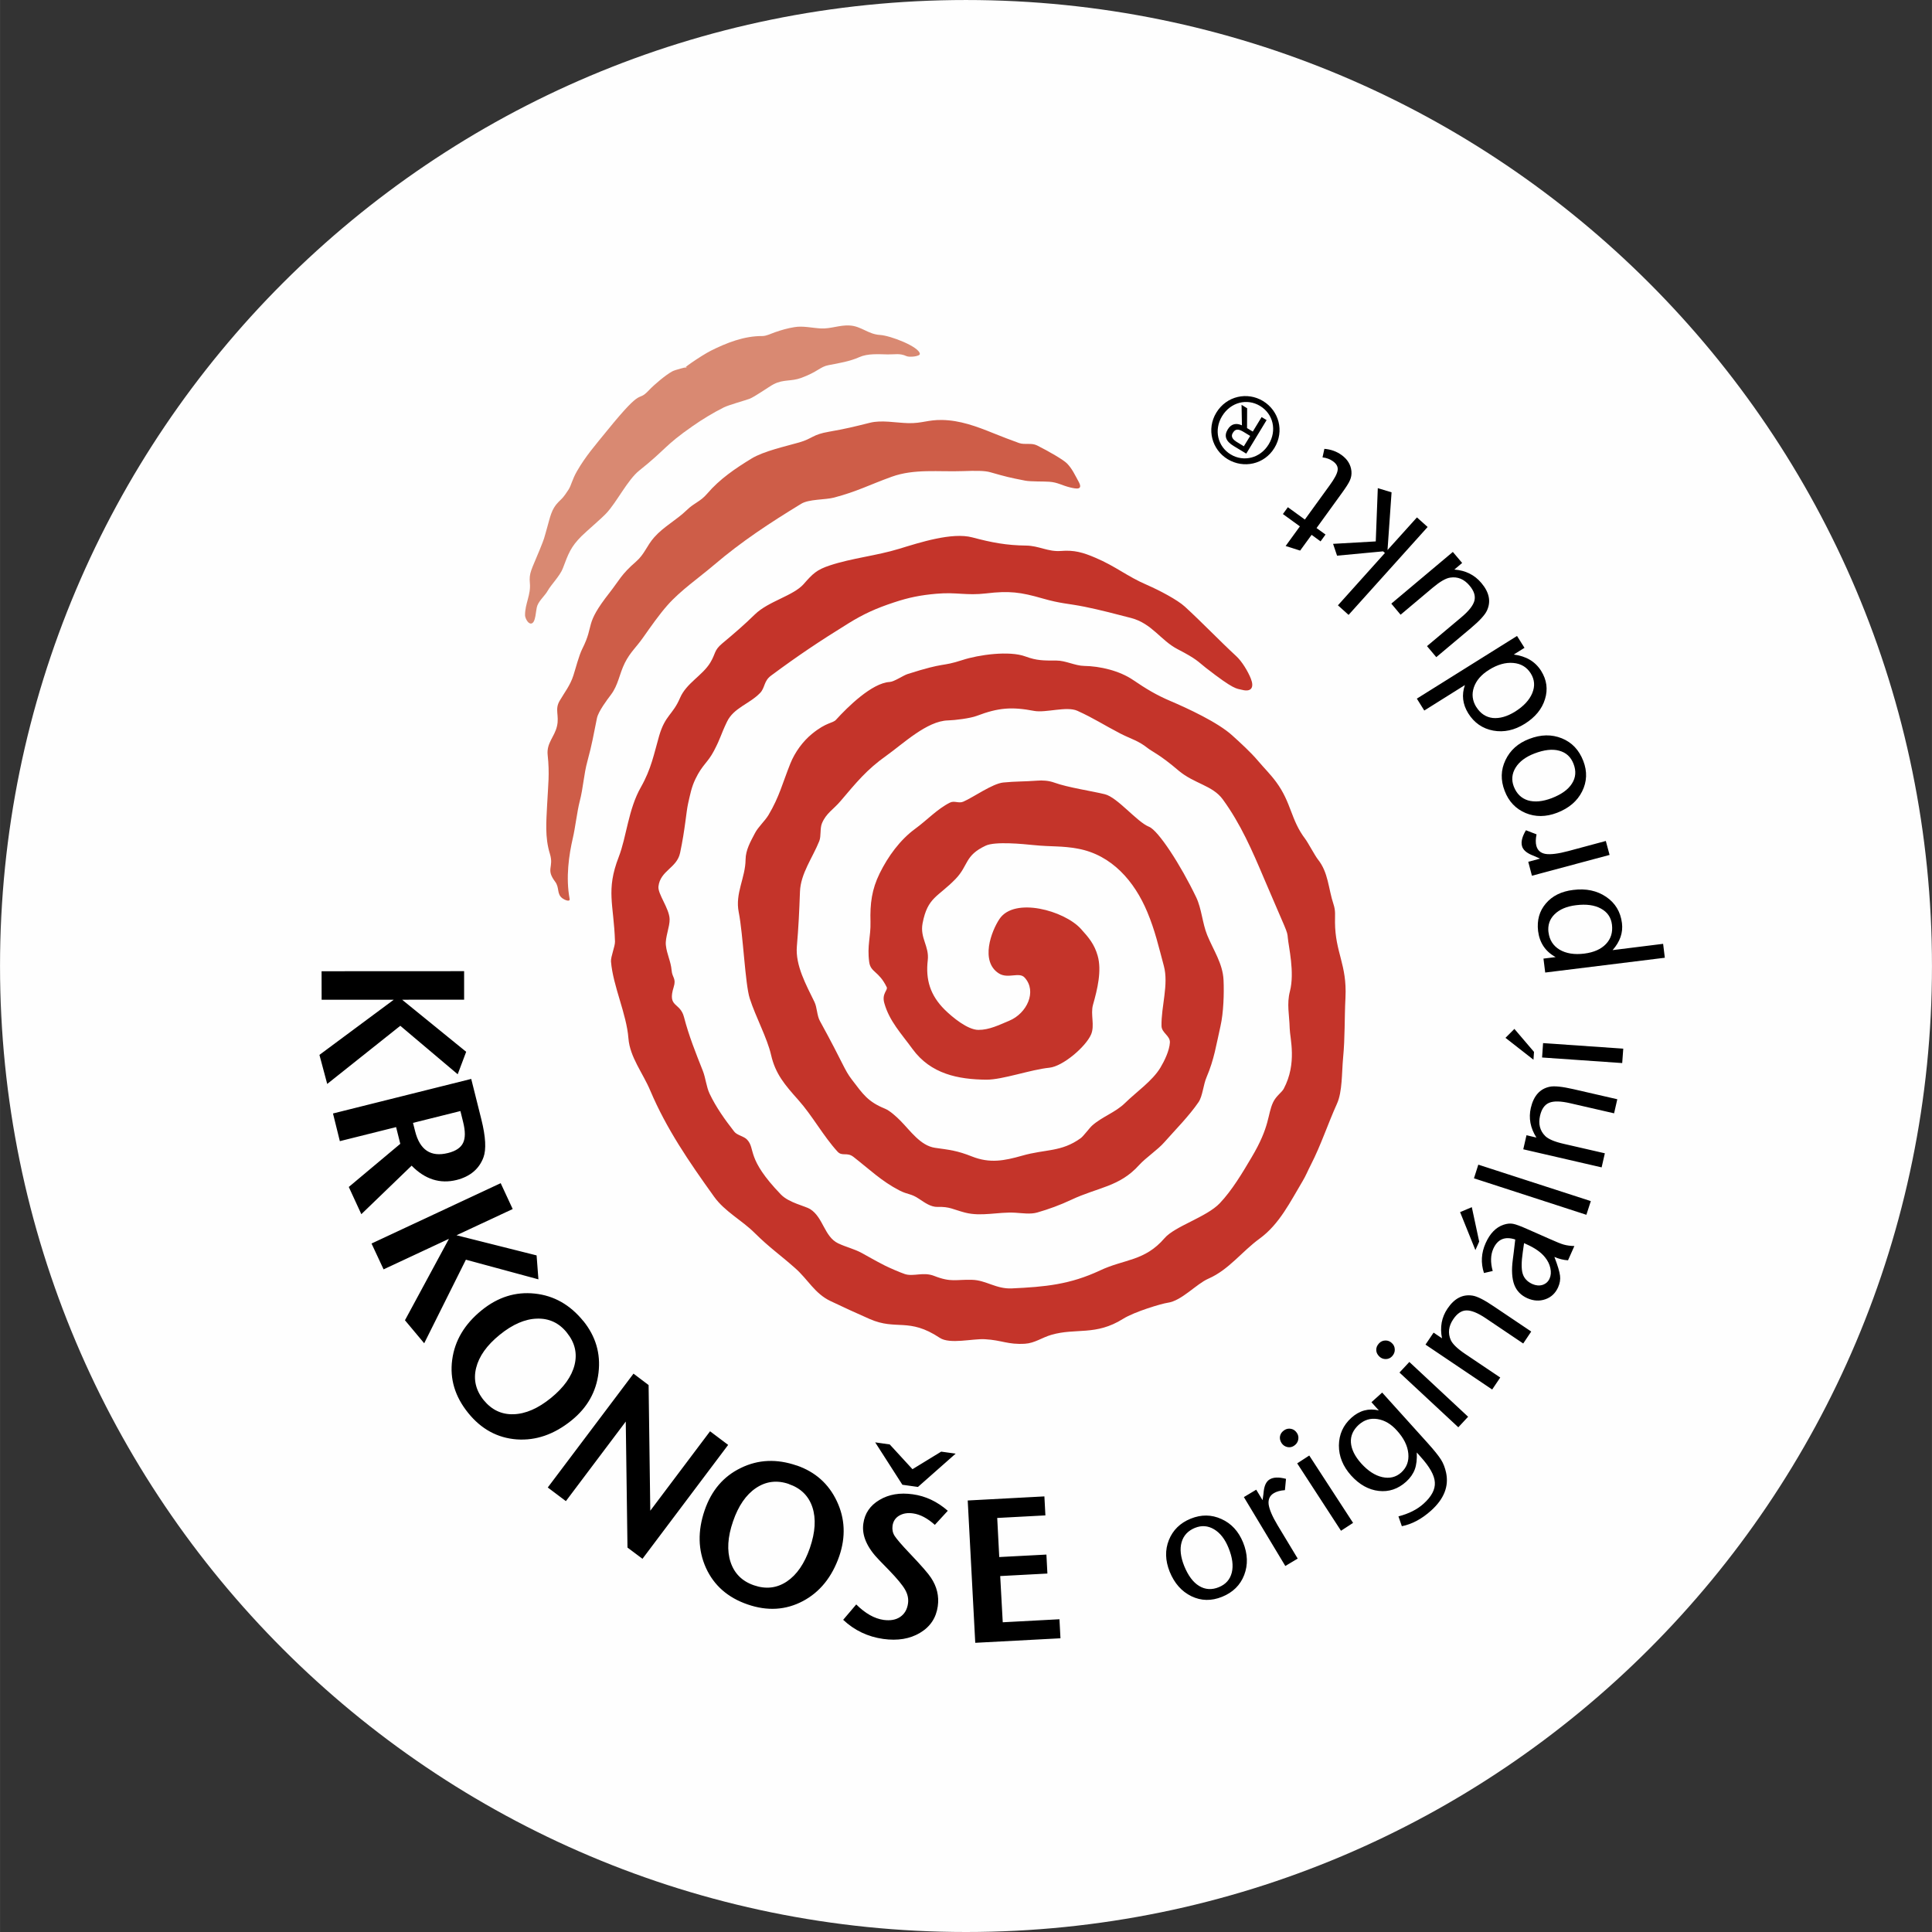
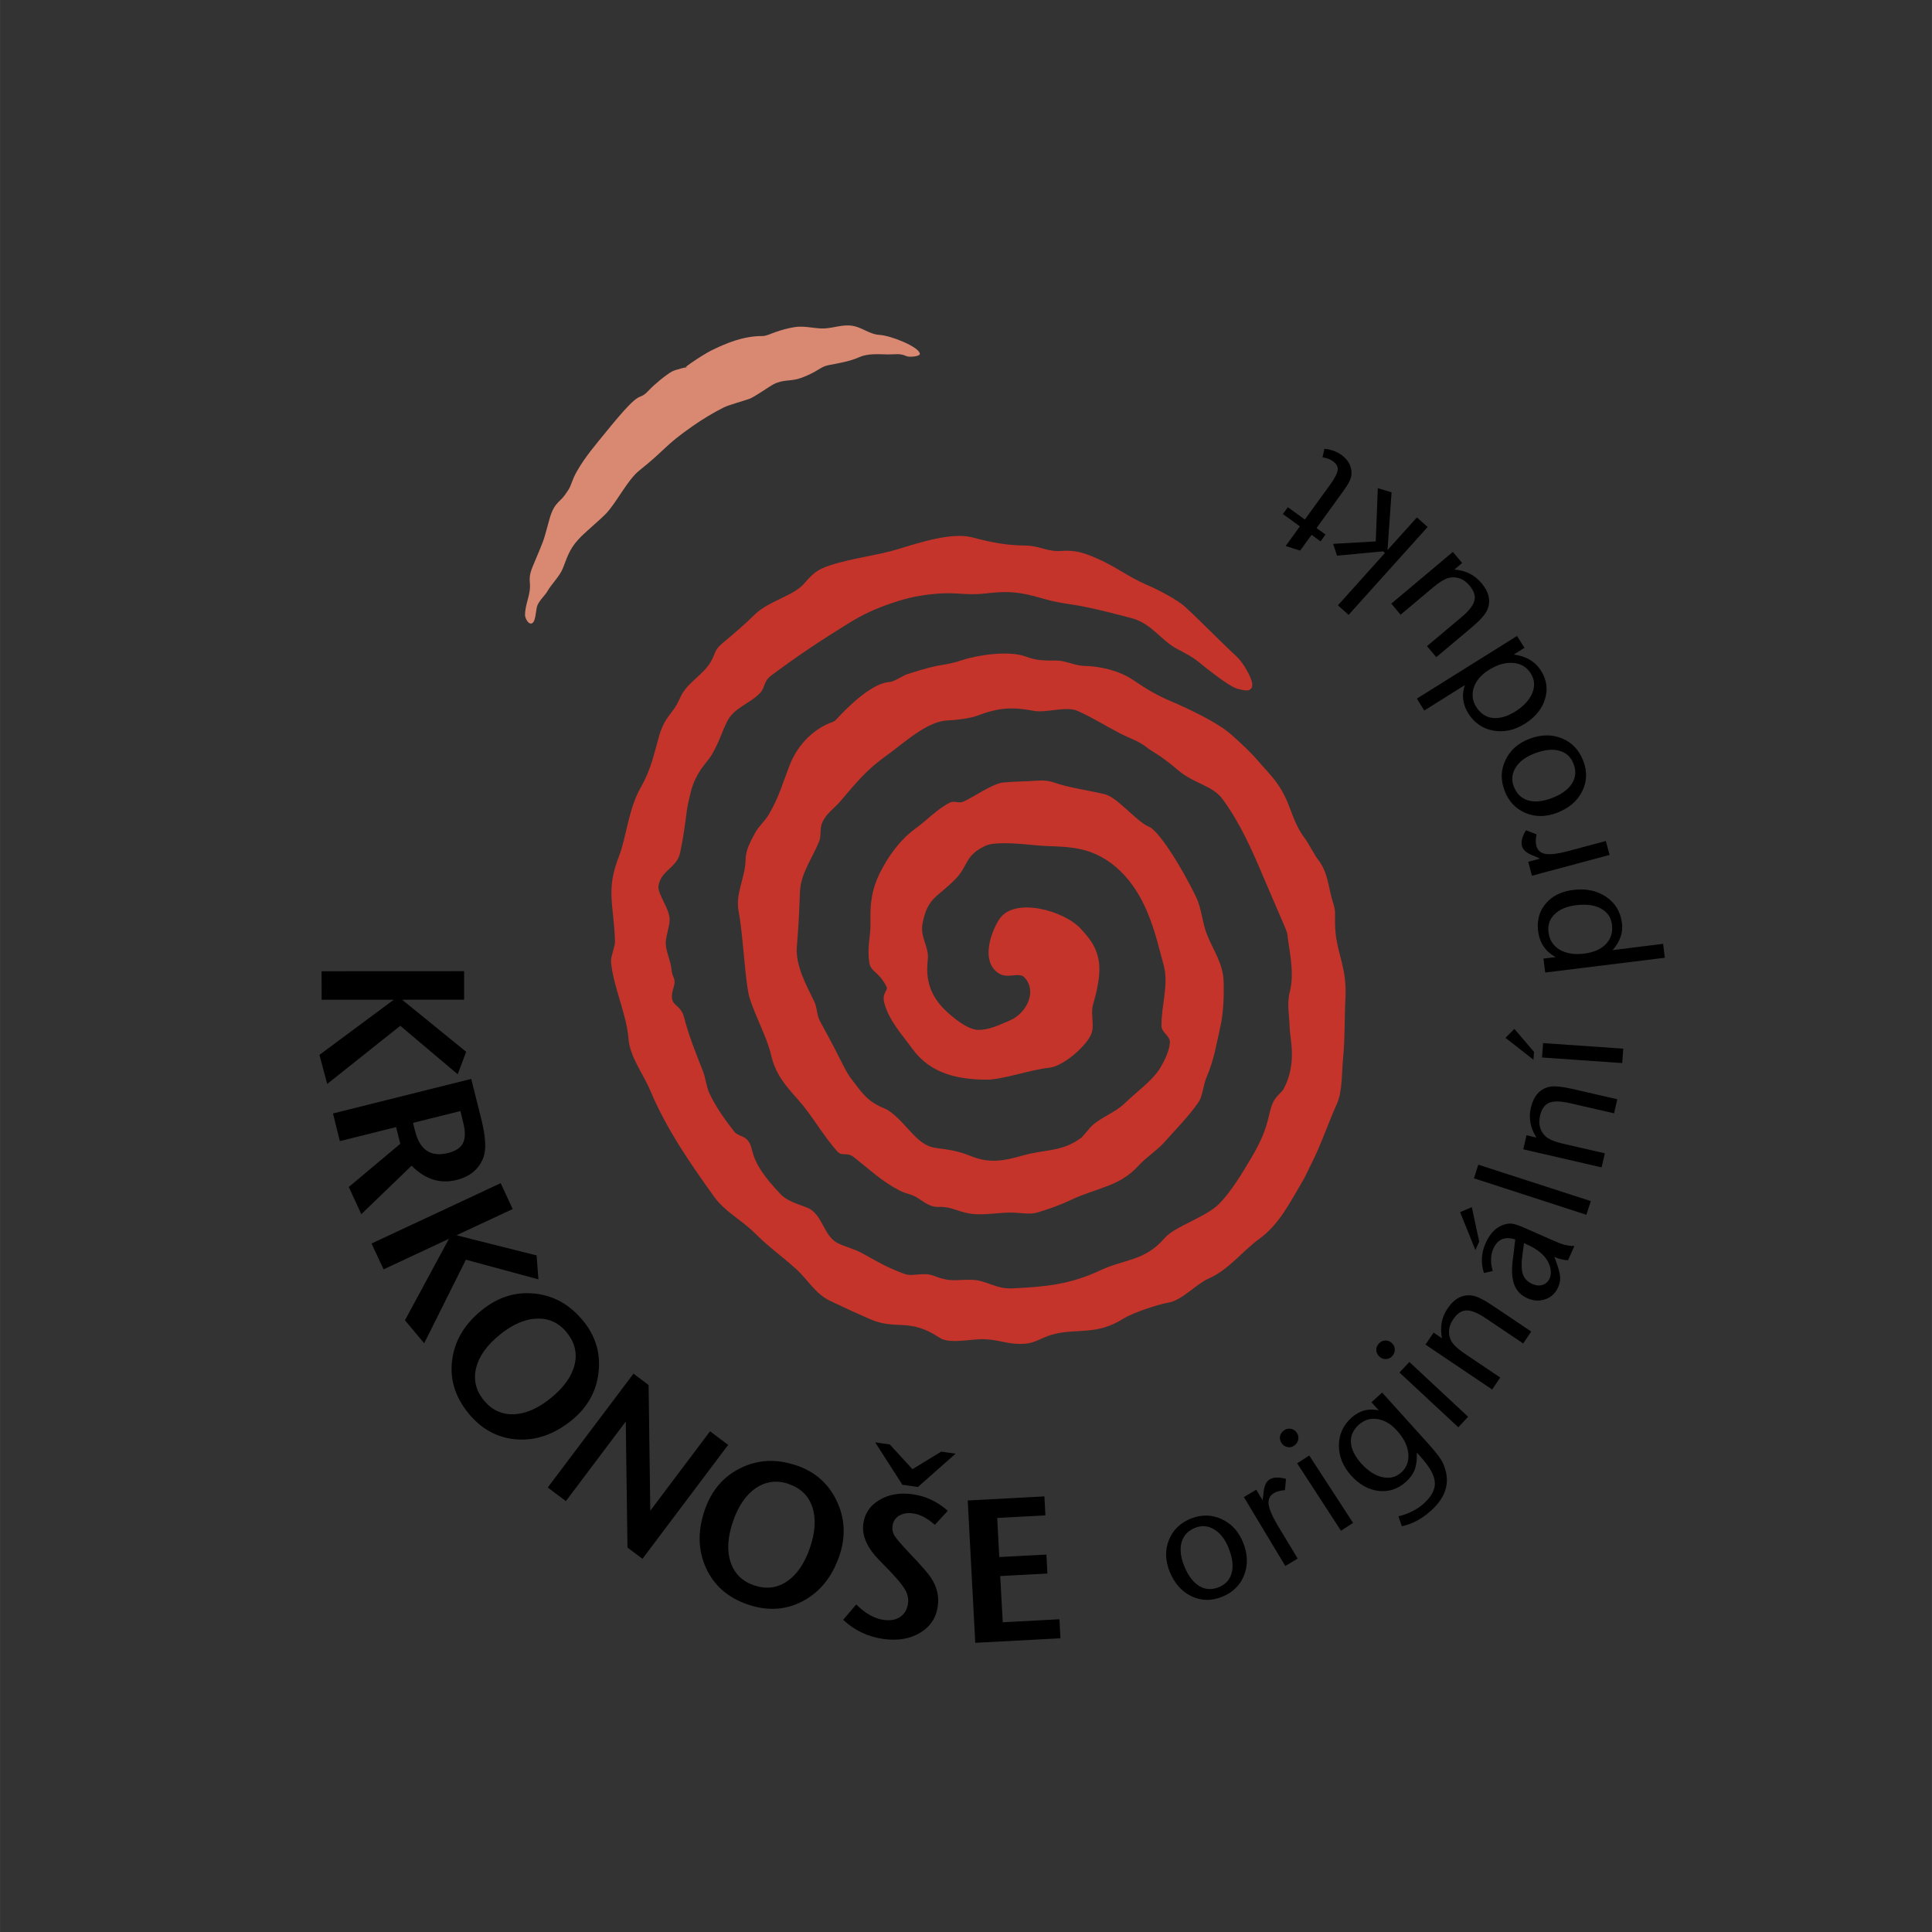
<svg xmlns="http://www.w3.org/2000/svg" xml:space="preserve" width="317px" height="317px" version="1.1" style="shape-rendering:geometricPrecision; text-rendering:geometricPrecision; image-rendering:optimizeQuality; fill-rule:evenodd; clip-rule:evenodd" viewBox="0 0 1392.31 1392.35">
  <rect x="0" y="0" width="1392.31" height="1392.35" fill="#333333" stroke="none" />
  <defs>
    <style type="text/css">
   
    .fil1 {fill:black}
    .fil2 {fill:#C4342A}
    .fil3 {fill:#CE5D48}
    .fil4 {fill:#D98972}
    .fil0 {fill:#FEFEFE}
   
  </style>
  </defs>
  <g id="Vrstva_x0020_1">
-     <path class="fil0" d="M696.2 1392.35c384.47,0 696.11,-311.68 696.11,-696.15 0.04,-384.53 -311.64,-696.19 -696.15,-696.19 -384.49,-0.04 -696.16,311.68 -696.16,696.19 0.02,384.46 311.67,696.19 696.2,696.15z" />
-     <path class="fil1" d="M900.96 314.16l-4.57 7.46 -4.91 -3c-2.54,-1.52 -4.9,-3.69 -3.03,-6.65 2.25,-3.76 5.12,-2.29 8.18,-0.45l4.33 2.64zm1.87 -3.13l-4.14 -2.52 0.07 -14.29 -4.02 -2.47 0.27 14.78c-3.77,-1.7 -7.59,-1.43 -10.22,2.93 -2.87,4.71 -1.39,8.54 4.25,11.96l9.09 5.49 14.66 -24.16 -3.6 -2.18 -6.36 10.46zm11.43 9.24c-5.98,9.91 -17.97,12.93 -27.4,7.2 -9.35,-5.7 -12.19,-17.67 -6.15,-27.56 6.16,-10.12 18.04,-13.03 27.37,-7.35 9.47,5.72 12.34,17.65 6.18,27.71zm-4.03 -31.24c-11.26,-6.85 -26.28,-3.77 -33.67,8.35 -7.32,12 -3.08,26.73 8.19,33.57 11.34,6.88 26.36,3.88 33.68,-8.14 7.39,-12.15 3.18,-26.85 -8.2,-33.78z" />
    <path class="fil1" d="M955.25 385.24l-3.57 4.93 -6.45 -4.72 -8.27 11.35 -10.45 -3.31 10.27 -14.14 -12.24 -8.89 3.57 -4.92 12.25 8.89 17.95 -24.77c3.44,-4.73 5.34,-8.3 5.67,-10.75 0.38,-2.43 -0.75,-4.58 -3.28,-6.41 -2.17,-1.6 -4.73,-2.54 -7.61,-2.87l1.34 -6.16c4.74,0.39 8.85,1.9 12.4,4.46 4.3,3.11 6.64,7.01 7.1,11.67 0.2,2.33 -0.18,4.5 -1.06,6.48 -0.82,1.97 -2.78,5.03 -5.73,9.11l-18.36 25.37 6.47 4.68zm73.59 -5.45l-56.96 63.35 -7.68 -6.9 33.86 -37.72 -1.32 -1.17 -33.17 3.11 -2.87 -8.52 30.76 -1.76 1.47 -38.38 9.92 3.01 -2.91 41.59 21.2 -23.52 7.7 6.91zm-26.17 55.23l44.34 -37.25 6.71 7.94 -5.63 4.76c8.14,0.62 14.6,3.86 19.5,9.69 5.72,6.75 7.04,13.41 3.98,19.91 -1.39,3.07 -5.32,7.35 -11.72,12.73l-24.77 20.8 -6.69 -7.96 24.82 -20.84c5.36,-4.51 8.45,-8.45 9.35,-11.89 0.87,-3.47 -0.28,-7.06 -3.5,-10.86 -3.89,-4.67 -8.56,-6.61 -13.97,-5.78 -3.11,0.42 -7.32,2.87 -12.55,7.24l-23.18 19.5 -6.69 -7.99zm61.26 74.51c2.93,4.66 6.88,7.31 11.82,7.9 4.94,0.49 10.35,-0.99 16.2,-4.63 6.17,-3.9 10.23,-8.31 12.31,-13.3 2.07,-5.03 1.69,-9.73 -1.09,-14.18 -2.86,-4.59 -7.1,-7.09 -12.64,-7.55 -5.58,-0.5 -11.44,1.19 -17.49,4.99 -5.58,3.48 -9.2,7.7 -10.88,12.63 -1.63,4.86 -1.09,9.61 1.75,14.17l0.02 -0.03zm-37.5 2.54l-5.36 -8.58 72.2 -45.17 5.38 8.55 -7.78 4.86c8.99,1.12 15.56,5.05 19.78,11.77 4.04,6.45 4.99,13.28 2.76,20.39 -2.17,7.13 -7.08,13.06 -14.6,17.76 -7.44,4.63 -15.01,6.29 -22.7,4.88 -7.63,-1.42 -13.68,-5.55 -18,-12.45 -4.04,-6.53 -4.87,-13.3 -2.41,-20.36l-29.27 18.35zm64.52 54.79c2.01,5.13 5.37,8.44 10.19,9.95 4.88,1.42 10.59,0.89 17.21,-1.63 6.95,-2.71 11.8,-6.17 14.5,-10.49 2.79,-4.33 3.14,-9.05 1.14,-14.19 -1.92,-5.03 -5.36,-8.16 -10.35,-9.49 -4.93,-1.36 -10.87,-0.65 -17.79,1.99 -6.34,2.43 -10.92,5.85 -13.6,10.19 -2.67,4.33 -3.13,8.94 -1.3,13.68l0 -0.01zm-6.6 3.06c-2.97,-7.7 -2.79,-15.07 0.58,-22.11 3.38,-7.15 9.07,-12.22 17.12,-15.29 8.45,-3.26 16.21,-3.37 23.49,-0.44 7.28,2.94 12.4,8.38 15.46,16.24 3,7.7 2.67,15.08 -0.83,22.06 -3.49,6.98 -9.51,12.09 -18.03,15.37 -8,3.05 -15.59,3.13 -22.7,0.17 -7.14,-3.03 -12.19,-8.33 -15.09,-16zm75.62 46.2l-55.96 15 -2.65 -10.05 8.48 -2.28 -3.8 -1.7 -2.23 -0.92c-3.92,-1.67 -6.26,-3.82 -6.95,-6.42 -0.85,-3.06 0.12,-6.84 2.83,-11.41l7.65 2.96c-0.68,3.33 -0.75,6.09 -0.13,8.3 0.88,3.27 3.11,5.24 6.7,5.82 3.57,0.53 9.03,-0.13 16.33,-2.08l27.02 -7.27 2.71 10.05zm-44 55.77c0.68,5.56 3.37,9.75 8,12.53 4.72,2.75 10.64,3.71 17.79,2.82 6.86,-0.88 12.02,-3.15 15.59,-6.9 3.6,-3.77 4.99,-8.39 4.34,-13.92 -0.63,-5.27 -3.3,-9.11 -7.96,-11.63 -4.61,-2.55 -10.61,-3.33 -17.87,-2.44 -6.73,0.81 -11.93,3 -15.52,6.55 -3.56,3.46 -5.03,7.85 -4.41,13.03l0.04 -0.04zm-2.39 29l-1.25 -10.05 8.76 -1.08c-7.35,-4.02 -11.56,-10.28 -12.64,-18.75 -0.91,-7.81 0.92,-14.43 5.58,-19.88 4.65,-5.49 11.22,-8.75 19.72,-9.77 9.22,-1.19 17.16,0.51 23.77,4.99 6.56,4.45 10.35,10.78 11.37,18.86 0.88,6.93 -1.37,13.45 -6.75,19.52l36.42 -4.53 1.23 10.03 -86.21 10.66zm-8.07 57.19l-0.39 5.64 -20.17 -15.77 6.42 -6.44 14.14 16.57zm63.56 8.04l-57.74 -4.01 0.71 -10.37 57.79 4 -0.76 10.38zm-14.83 75.18l-56.47 -13.03 2.32 -10.13 7.15 1.67c-4.37,-6.92 -5.72,-14.02 -4.02,-21.39 2.03,-8.65 6.48,-13.7 13.47,-15.2 3.33,-0.75 9.05,-0.15 17.17,1.7l31.67 7.28 -2.31 10.14 -31.68 -7.28c-6.82,-1.58 -11.86,-1.67 -15.11,-0.31 -3.27,1.35 -5.47,4.5 -6.57,9.34 -1.33,5.85 -0.13,10.8 3.75,14.64 2.29,2.21 6.66,4.09 13.23,5.59l29.72 6.83 -2.32 10.15zm-10.99 34.17l-81.02 -26.29 3.14 -9.84 81.08 26.27 -3.2 9.86zm-77.25 19.32l-2.73 6.12 -11.03 -27.36 8.45 -3.57 5.31 24.81zm32.34 1.1l-0.93 6.52c-1.01,6.94 -1.09,12.13 -0.06,15.5 1.01,3.33 3.37,5.84 7.03,7.48 2.54,1.1 4.99,1.32 7.33,0.59 2.32,-0.79 3.99,-2.27 5.01,-4.54 1.01,-2.22 1.19,-4.72 0.57,-7.52 -0.59,-2.82 -1.9,-5.41 -3.88,-7.87 -2.87,-3.6 -7.32,-6.69 -13.32,-9.35l-1.75 -0.81zm36.27 2.06l-4.59 10.32c-3.27,-0.2 -6.55,-0.99 -9.82,-2.45 2.39,6.23 3.73,10.75 4.06,13.53 0.37,2.71 -0.11,5.51 -1.37,8.35 -1.89,4.22 -4.94,7.16 -9.17,8.63 -4.19,1.48 -8.5,1.26 -13.04,-0.75 -4.57,-2.05 -7.72,-5.29 -9.4,-9.71 -1.65,-4.43 -2.07,-10.47 -1.06,-18.04l0.65 -5.05 1.12 -9.51c-7.48,-2.45 -12.73,-0.22 -15.84,6.71 -1.96,4.47 -2.12,9.81 -0.4,15.99l-6.3 1.46c-2.36,-7.24 -1.99,-14.41 1.18,-21.49 3.14,-7.06 7.44,-11.45 12.93,-13.3 2.54,-0.86 4.79,-1.06 6.86,-0.66 2.07,0.37 5.69,1.74 10.81,4.03l15.46 6.82c4.77,2.12 8.19,3.55 10.31,4.13 2.13,0.59 4.65,0.95 7.61,1.03l0 -0.04zm-59.25 103.43l-48.05 -32.35 5.82 -8.64 6.07 4.07c-1.59,-8.01 -0.29,-15.09 3.95,-21.38 4.96,-7.37 10.92,-10.46 18,-9.37 3.37,0.49 8.51,3.09 15.38,7.76l26.97 18.13 -5.77 8.62 -26.97 -18.17c-5.79,-3.9 -10.49,-5.77 -14.02,-5.66 -3.5,0.08 -6.66,2.22 -9.44,6.36 -3.38,4.99 -3.99,10.03 -1.76,15.03 1.32,2.86 4.78,6.2 10.34,9.95l25.3 17.01 -5.82 8.64zm-81.57 -33.24c1.25,-1.36 2.75,-2.01 4.54,-2.07 1.78,-0.09 3.37,0.55 4.74,1.85 1.41,1.26 2.06,2.82 2.1,4.65 0.06,1.79 -0.6,3.43 -1.97,4.9 -1.17,1.25 -2.64,1.92 -4.43,1.98 -1.77,0.03 -3.35,-0.55 -4.66,-1.78 -1.49,-1.43 -2.25,-2.95 -2.29,-4.68 -0.07,-1.74 0.57,-3.33 1.94,-4.81l0.03 -0.04zm57.17 60.47l-42.4 -39.45 7.11 -7.63 42.35 39.48 -7.06 7.6zm-71.67 -1.9c-4.12,3.76 -6.08,8.07 -5.73,12.94 0.37,4.83 2.8,9.86 7.43,15.02 4.87,5.37 9.93,8.69 15.18,9.85 5.32,1.17 9.86,0.06 13.67,-3.34 3.95,-3.63 5.61,-8.14 5.08,-13.71 -0.54,-5.58 -3.25,-11.04 -8.16,-16.46 -4.24,-4.79 -8.98,-7.53 -14.04,-8.32 -5.09,-0.81 -9.57,0.58 -13.47,4.08l0.04 -0.06zm9.07 -16.17l7.72 -6.95 32.65 36.22c4.82,5.34 8.05,9.41 9.72,12.06 1.7,2.63 2.9,5.81 3.69,9.42 2.12,9.82 -1.48,18.96 -10.77,27.32 -6.73,6.06 -13.8,9.85 -21.11,11.29l-2.45 -7.08c7.44,-1.92 13.46,-4.94 18.09,-9.11 5.76,-5.19 8.47,-10.28 8.14,-15.36 -0.26,-5.11 -3.69,-11.2 -10.23,-18.44l-2.79 -3.15c0.22,4.89 -0.24,8.96 -1.43,12.18 -1.19,3.21 -3.26,6.19 -6.24,8.9 -5.84,5.23 -12.4,7.46 -19.72,6.63 -7.32,-0.82 -13.98,-4.53 -19.95,-11.13 -5.86,-6.55 -8.82,-13.76 -8.79,-21.63 0.09,-7.92 3.02,-14.54 8.98,-19.94 5.88,-5.28 12.48,-7.04 19.8,-5.32l-5.31 -5.91zm-62.78 20.12c1.54,-1 3.19,-1.29 4.94,-0.91 1.74,0.35 3.07,1.35 4.15,2.98 1.01,1.5 1.28,3.22 0.88,4.99 -0.37,1.74 -1.41,3.19 -3.09,4.27 -1.43,0.95 -3.02,1.22 -4.77,0.86 -1.7,-0.41 -3.11,-1.34 -4.12,-2.87 -1.08,-1.73 -1.45,-3.39 -1.08,-5.09 0.38,-1.72 1.38,-3.09 3.08,-4.21l0.01 -0.02zm40.83 72.52l-31.57 -48.57 8.7 -5.65 31.58 48.55 -8.71 5.67zm-40.13 25.39l-29.86 -49.65 8.89 -5.34 4.58 7.56 0.58 -4.14 0.26 -2.4c0.51,-4.24 1.96,-7.06 4.28,-8.43 2.67,-1.63 6.6,-1.76 11.76,-0.4l-0.77 8.14c-3.36,0.24 -6.03,0.99 -7.99,2.18 -2.91,1.71 -4.17,4.44 -3.75,8.04 0.47,3.57 2.59,8.64 6.49,15.13l14.46 23.97 -8.93 5.34zm-65.02 -27.52c-5.08,2.07 -8.36,5.55 -9.73,10.42 -1.38,4.8 -0.75,10.58 1.91,17.17 2.83,6.88 6.36,11.69 10.73,14.32 4.36,2.66 9.11,2.97 14.21,0.88 5,-2.05 8.07,-5.54 9.32,-10.5 1.24,-5.03 0.45,-10.92 -2.33,-17.78 -2.54,-6.33 -6.02,-10.79 -10.4,-13.41 -4.41,-2.63 -8.98,-2.98 -13.71,-1.08l0 -0.02zm-3.16 -6.58c7.63,-3.09 15,-3 22.15,0.26 7.19,3.22 12.31,8.85 15.59,16.84 3.38,8.34 3.62,16.17 0.8,23.51 -2.8,7.28 -8.15,12.57 -15.97,15.71 -7.66,3.1 -15.02,2.97 -22.08,-0.43 -7.02,-3.43 -12.25,-9.3 -15.67,-17.73 -3.17,-7.99 -3.43,-15.57 -0.55,-22.74 2.89,-7.21 8.12,-12.31 15.69,-15.4l0.04 -0.02zm-155.27 89.47l-5.43 -102.57 55.26 -2.95 0.72 13.69 -34.72 1.85 1.46 28.17 33.99 -1.78 0.71 13.67 -34.01 1.81 1.83 33.31 40.87 -2.18 0.73 13.72 -61.41 3.26zm-45.24 -125.12l20.69 -12.66 10.43 1.44 -27.18 24.01 -11.22 -1.58 -19.59 -30.55 10.48 1.49 16.39 17.85zm25.47 29.94l-9.35 10.17c-5.36,-4.79 -10.55,-7.53 -15.66,-8.25 -3.95,-0.58 -7.3,-0.01 -10.08,1.63 -2.71,1.61 -4.31,4.08 -4.76,7.34 -0.34,2.6 0.12,5.03 1.52,7.24 1.43,2.2 5,6.42 10.82,12.53 8.43,8.84 13.51,14.69 15.38,17.61 4.28,6.41 5.91,13.29 4.9,20.51 -1.15,8.36 -5.41,14.8 -12.75,19.17 -7.32,4.41 -16.19,5.88 -26.58,4.43 -11.07,-1.57 -20.71,-6.13 -28.85,-13.78l9.41 -11.08c6.55,6.51 13.1,10.21 19.77,11.16 4.83,0.64 8.78,-0.04 11.93,-2.18 3.13,-2.15 4.99,-5.34 5.61,-9.67 0.48,-3.39 -0.24,-6.7 -2.1,-9.96 -1.88,-3.31 -5.74,-7.97 -11.62,-14.06l-6.97 -7.16c-8.9,-9.09 -12.73,-17.87 -11.5,-26.41 1.02,-7.37 4.88,-13.04 11.62,-17.03 6.78,-4.04 14.72,-5.38 23.96,-4.08 9.35,1.28 17.71,5.27 25.28,11.89l0.02 -0.02zm-114.57 -19.28c-8.56,-2.95 -16.46,-1.94 -23.67,2.89 -7.19,4.83 -12.75,12.9 -16.57,24.11 -3.88,11.22 -4.48,21 -1.76,29.27 2.72,8.21 8.32,13.83 16.87,16.75 8.59,2.95 16.49,2.05 23.67,-2.74 7.2,-4.83 12.73,-12.87 16.64,-24.22 3.9,-11.38 4.49,-21.09 1.8,-29.3 -2.73,-8.2 -8.38,-13.76 -17.02,-16.72l0.04 -0.04zm5.61 -13.37c13.4,4.61 23.07,13.21 28.98,25.76 5.91,12.49 6.48,25.7 1.78,39.51 -5.25,15.16 -14,26.01 -26.27,32.51 -12.29,6.49 -25.57,7.31 -39.81,2.39 -14.23,-4.88 -24.26,-13.68 -30.02,-26.32 -5.74,-12.73 -6.09,-26.56 -0.93,-41.6 4.92,-14.27 13.55,-24.4 26.07,-30.44 12.51,-6.13 25.9,-6.68 40.17,-1.77l0.03 -0.04zm-179.35 15.89l61.79 -82.05 10.88 8.23 1.21 90.56 43.08 -57.25 13.04 9.82 -61.74 82.08 -10.81 -8.1 -1.24 -90.81 -43.15 57.35 -13.06 -9.83zm13.77 -111.61c-5.67,-7.05 -12.89,-10.38 -21.59,-10.08 -8.64,0.25 -17.63,4.18 -26.81,11.65 -9.22,7.46 -14.91,15.44 -17,23.87 -2.08,8.39 -0.25,16.17 5.45,23.21 5.73,6.99 12.86,10.45 21.52,10.17 8.69,-0.27 17.63,-4.15 26.95,-11.72 9.27,-7.56 14.96,-15.49 17.04,-23.9 2.05,-8.39 0.17,-16.11 -5.58,-23.19l0.02 -0.01zm11.87 -8.37c8.91,11.04 12.57,23.45 10.94,37.21 -1.61,13.77 -8.1,25.24 -19.46,34.43 -12.46,10.08 -25.63,14.65 -39.48,13.68 -13.86,-1.04 -25.57,-7.37 -35.01,-19.08 -9.48,-11.73 -13.35,-24.44 -11.51,-38.25 1.83,-13.85 8.89,-25.72 21.24,-35.74 11.73,-9.52 24.44,-13.48 38.23,-12.02 13.87,1.45 25.5,8.08 35.01,19.79l0.04 -0.02zm-152.65 -55.84l93.08 -43.5 8.65 18.64 -40.49 18.91 57.72 14.51 1.31 17.25 -52.26 -14.16 -30.05 60.23 -13.87 -16.58 31.7 -58.69 -47.1 22.01 -8.69 -18.62zm29.89 -86.95l1.5 5.91c3.4,13.65 11.31,18.93 23.76,15.8 5.58,-1.39 9.17,-3.82 10.83,-7.28 1.7,-3.49 1.67,-8.52 0,-15.18l-1.92 -7.77 -34.17 8.52zm-57.66 -6.77l99.62 -24.91 7.3 29.16c3.13,12.56 3.62,21.71 1.5,27.42 -3.12,8.34 -9.6,13.79 -19.37,16.26 -11.93,2.94 -22.74,-0.48 -32.38,-10.32l-36.25 34.96 -9.04 -19.61 37.12 -31.1 -3.02 -12.05 -40.54 10.13 -4.94 -19.94zm-8.23 -102.51l102.73 -0.05 0 20.54 -44.69 0.04 46.17 37.53 -6.11 16.19 -41.37 -34.94 -52.67 41.91 -5.6 -20.94 53.55 -39.74 -51.97 0 -0.04 -20.54z" />
    <path class="fil2" d="M870.87 921.5c-8.82,3.83 -19.25,16 -29.47,17.39 -4.06,0.55 -23.75,6.36 -32.07,11.58 -19.83,12.42 -33.87,6.35 -51.64,11.51 -6.66,1.9 -11.96,5.98 -18.99,6.42 -12.4,0.76 -16.55,-2.56 -28.9,-3.26 -8.78,-0.53 -25.28,3.82 -32.54,-0.99 -22.54,-14.94 -31.06,-5.05 -50.52,-13.57 -10.89,-4.79 -17.46,-7.85 -28.16,-12.9 -11.47,-5.41 -16.3,-15.62 -25.55,-23.76 -11.32,-10.02 -18.48,-14.74 -29.2,-25.37 -9.24,-9.22 -21.48,-15.33 -29.23,-26.14 -18.33,-25.54 -34.32,-48.94 -45.97,-76.41 -5.31,-12.66 -14.69,-24.09 -15.75,-37.66 -1.34,-17.71 -11.11,-37.61 -12.57,-55.39 -0.24,-3.52 3,-10.96 2.88,-14.45 -0.83,-26.79 -6.7,-36.69 2.7,-60.92 5.65,-14.54 6.85,-34.32 15.99,-50.33 7.48,-13.17 9.42,-24.01 13.15,-37 4.41,-15 9.81,-15 15.06,-27.33 4.61,-10.68 16.21,-16.13 21.8,-25.41 4.05,-6.68 2.47,-8.69 8.68,-13.88 8.68,-7.23 15.45,-13.05 23.43,-20.84 9.77,-9.53 27.73,-13.42 35.14,-21.84 6.51,-7.41 9.31,-10.33 18.91,-13.48 15.84,-5.25 33.72,-6.99 49.92,-11.96 14.93,-4.56 38.18,-12.11 52.78,-8.22 13.88,3.7 24.6,5.73 38.74,5.89 9.22,0.1 15.75,4.61 25.1,3.88 9.48,-0.77 15.87,1.04 24.78,4.87 14.84,6.27 22.81,13.43 37.38,19.68 8.48,3.68 21.65,10.56 27.11,15.55 12.8,11.74 24.76,24.33 37.04,35.69 4.11,3.76 8.47,10.97 10.55,16.24 2.47,6.18 0.46,9.77 -6.23,8.08 -4.28,-1.07 -5.51,0.21 -26.2,-15.89 -5.89,-4.63 -6.4,-6.22 -20.45,-13.48 -12.09,-6.3 -18.44,-18.51 -33.42,-22.43 -8.6,-2.27 -23.69,-6.18 -33.46,-8.1 -12.57,-2.51 -16.81,-2.11 -30.4,-6 -15.75,-4.56 -24.02,-5.6 -40.57,-3.63 -14.48,1.71 -21.24,-1.04 -35.75,0.24 -11.49,0.99 -20.01,2.69 -30.79,6.28 -12.94,4.28 -21.82,8.32 -32.68,15.03 -20.93,12.94 -36.08,23.07 -55.85,37.72 -5.36,3.95 -4.21,8.75 -7.94,12.55 -7.65,7.9 -18.97,10.61 -23.8,20.69 -4.78,9.94 -4.23,11.09 -9.42,21 -4.41,8.45 -8.4,9.95 -13.35,20.32 -2.88,5.95 -3.75,11.11 -5.27,17.66 -1.41,6.36 -2.09,18.24 -5.75,35.49 -2.32,11.03 -14.25,12.67 -15.6,24.21 -0.62,5.39 7.79,15.76 8.05,23.55 0.18,5.43 -3.3,13.22 -2.71,18.75 0.7,6.67 3.57,11.48 4.15,18.22 0.42,5.26 3.48,5.7 1.49,12 -4.69,14.96 4.59,10.68 7.42,21.6 3.51,13.56 8.43,25.76 13.58,38.76 1.99,5.02 2.54,11.53 4.86,16.45 4.67,9.84 11.1,18.82 17.8,27.4 2.03,2.63 6.95,3.24 9.24,5.74 6.4,6.84 -1.04,13.21 24.4,39.57 5.82,5.97 17.43,8.25 21,10.46 9.52,5.95 10.17,19.89 20.2,24.7 6.05,2.87 11.3,3.86 17.12,7.01 5.25,2.81 8.89,5.13 16.83,9.14 3.45,1.69 10.42,4.74 14.14,6 6.23,2.05 13.24,-1.79 21.2,1.36 12.22,4.79 15.44,2.45 27.31,2.8 9.95,0.23 17.27,6.71 28.57,6.18 24.17,-1.12 41.95,-2.8 63.65,-12.97 17.55,-8.27 32.08,-6.55 46.44,-23.25 7.41,-8.6 30.27,-15.17 39.78,-25.15 8.84,-9.31 16.29,-21.85 22.83,-32.91 13.59,-22.74 11.38,-30.86 15.63,-39.88 2.15,-4.56 6.32,-7.17 7.64,-9.72 9.77,-18.41 4.47,-36.22 4.3,-43.55 -0.22,-9.71 -2.25,-17.41 0.17,-26.72 3.53,-13.65 -0.95,-31.96 -1.54,-38.64 -0.38,-5.06 -0.8,-4.26 -17.11,-42.6 -8.54,-20.18 -16.86,-39.37 -29.74,-57.04 -7.37,-10.13 -20.56,-11.23 -31.85,-20.74 -13.59,-11.62 -18.97,-13.6 -22.2,-16.17 -7.03,-5.56 -11.73,-6.44 -19.6,-10.45 -12.67,-6.57 -18.78,-10.85 -31.09,-16.46 -7.76,-3.55 -22.78,1.64 -31.3,0.04 -16.04,-3.04 -25.58,-2.36 -41.29,3.6 -4.61,1.75 -15.67,3.15 -20.7,3.27 -15.1,0.33 -32.31,16.78 -44.35,25.36 -14.28,10.11 -21.74,19.42 -33.09,32.76 -5.12,6.07 -10.44,8.76 -13.44,16.15 -1.5,3.7 -0.43,8.97 -1.9,12.72 -4.8,11.99 -13.4,23.33 -13.9,36.36 -0.54,14.58 -1,25.01 -2.24,39.48 -1.17,13.73 6.77,27.91 12.64,40 1.99,4.06 1.76,9.71 3.93,13.71 17.54,31.97 17.4,34.88 23.05,42.3 8.05,10.54 11.51,15.94 23.9,20.99 3.54,1.44 8.28,5.79 11.06,8.61 7.24,7.28 14.43,18.02 25,19.58 10.34,1.46 15.83,1.95 26.68,6.27 12.87,5.07 23.16,3.07 36.09,-0.6 16.92,-4.85 28.15,-2.45 42.24,-12.64 2.08,-1.56 6.32,-7.41 8.26,-9.11 7.41,-6.53 16.6,-9.32 23.66,-16.21 7.99,-7.87 19.7,-15.88 25.48,-25.48 2.96,-4.94 6.49,-12.26 6.84,-18.08 0.27,-4.99 -5.93,-6.93 -6.04,-11.96 -0.29,-14.12 5.31,-29.87 1.67,-43.34 -3.66,-13.52 -6.31,-25.42 -11.91,-38.78 -9.25,-22.17 -25.59,-41.06 -49.79,-45.62 -11.86,-2.23 -18.81,-1.28 -32.36,-2.65 -7.17,-0.73 -27.48,-2.78 -34.32,0.44 -15.31,7.17 -12.27,14.21 -21.71,24 -12.81,13.19 -20.13,13.02 -23.77,31.92 -2.04,10.68 4.92,16.5 3.72,26.71 -1.61,13.93 1.75,25.16 12.2,35.56 5.69,5.6 16.54,14.52 24.27,14.59 7.94,0.02 14.86,-3.54 22.21,-6.58 12.84,-5.34 20.2,-21.2 11.16,-31.11 -3.95,-4.38 -12.04,1.18 -18.66,-3.06 -13.5,-8.69 -5.4,-30.42 0.55,-39.24 10.78,-15.99 46.61,-6 58.59,7.13 5.78,6.35 9.8,11.18 12.13,19.4 3.07,10.79 -0.2,24.23 -3.37,35.41 -1.94,6.95 1.46,14.78 -1.4,21.4 -3.87,8.82 -20.22,22.89 -30.04,23.91 -13.61,1.37 -33.66,8.67 -45.35,8.62 -20.4,-0.17 -40.15,-4.12 -53.25,-22.08 -8.23,-11.31 -16.75,-20.16 -20.38,-33.22 -1.9,-6.92 2.82,-9.24 1.76,-11.38 -5.71,-11.78 -11.56,-10.5 -12.61,-18.09 -1.62,-12.06 1.21,-18.09 0.92,-29.07 -0.37,-13.13 0.95,-23.32 6.6,-34.81 6,-12.2 14.68,-24.22 25.79,-32.3 8.35,-6.08 15.59,-14.03 24.85,-18.72 3.29,-1.62 6.29,0.77 9.66,-0.69 7.26,-3.13 21.01,-13.06 28.88,-13.81 9.11,-0.9 15.06,-0.61 24.13,-1.32 4.15,-0.35 8.59,-0.05 12.62,1.42 9.77,3.54 26.69,5.99 36.33,8.35 9.16,2.23 23.17,19.99 31.87,23.45 6.65,2.6 22.81,27.47 34,50.82 3.95,8.26 4.44,18.65 7.94,27.25 4.52,11.01 11.23,20.55 11.77,32.4 0.45,9.58 0,23.54 -2.2,33.2 -3.06,13.45 -4.54,24 -10.03,36.79 -2.38,5.52 -2.83,13.66 -5.78,17.98 -6.73,9.89 -16.88,20.1 -24.78,29.05 -4.61,5.26 -13.3,11.06 -18.04,16.29 -14.16,15.76 -29.51,15.92 -49.03,25.1 -7.7,3.64 -16.18,6.75 -24.4,9.11 -4.88,1.41 -10.72,0.46 -15.91,0.15 -12.41,-0.7 -24.27,2.98 -36.11,-0.08 -8.64,-2.23 -11,-4.38 -19.72,-4.09 -4.96,0.13 -9.19,-3 -13.45,-5.82 -5.92,-3.99 -7.86,-2.85 -14.15,-6.07 -12.88,-6.66 -21.5,-15.13 -33.08,-24.15 -4.72,-3.69 -8.16,-0.12 -11.52,-3.82 -10.43,-11.45 -18.06,-25.81 -28.32,-37.3 -9.62,-10.79 -16.43,-18.66 -19.55,-32.3 -2.82,-12.35 -11.02,-27.21 -15.39,-40.78 -3.33,-10.35 -4.74,-46.14 -7.94,-62.19 -2.73,-13.62 4.83,-24.7 4.94,-37.96 0.09,-6.93 3.59,-12.93 6.75,-18.97 2.29,-4.48 7.16,-8.73 9.75,-13.06 7.83,-13.12 10.12,-23.03 15.77,-37.14 3.31,-8.18 8.91,-15.89 15.58,-21.35 10.65,-8.68 14.86,-7.46 17.35,-10.2 8.32,-9.16 25.86,-26.47 38.59,-27.2 3.44,-0.22 9.63,-4.63 12.94,-5.71 28.2,-9.02 23.5,-4.9 39.64,-10.13 11.43,-3.75 33.58,-6.9 45.31,-2.55 8.4,3.11 13.31,2.93 22.41,2.95 6.53,-0.02 13.39,3.75 19.88,3.86 11.55,0.18 25.5,3.44 35.41,10.21 9.33,6.34 16.6,10.75 26.75,15.07 12.29,5.23 34.21,15.37 44.52,24.75 6.22,5.62 13.47,12.22 18.88,18.64 4.32,5.1 8.8,9.48 12.82,14.95 11.16,15.12 10.41,27.18 21.03,41.14 1.89,2.48 7.02,12.1 9.05,14.65 7.64,9.53 7.48,20.92 11.27,32.34 1.6,4.83 1.02,7.97 1.08,13.04 0.16,21.95 8.7,30.3 7.55,54.15 -0.82,16.09 -0.24,28 -1.74,43.84 -0.95,10.27 -0.47,24.04 -4.35,32.64 -6.75,14.95 -11.52,29.82 -18.97,44.34 -1.92,3.69 -3.62,7.9 -5.78,11.45 -8.89,14.86 -16.74,31.12 -31,41.49 -12.98,9.46 -22.16,22.42 -36.92,28.89z" />
-     <path class="fil3" d="M405.41 647.47c-4.46,-3.2 -1.98,-7.61 -5.38,-12.09 -6.95,-9.26 -0.67,-10.12 -3.78,-20.14 -3.66,-11.91 -2.55,-23.27 -1.96,-35.42 0.71,-14.14 1.86,-22.08 0.38,-35.69 -0.91,-8.76 4.91,-12.87 6.74,-20.89 1.75,-7.68 -1.83,-11.9 1.9,-18.2 3.62,-6.2 7.64,-11.16 9.89,-18.24 1.67,-5.13 4.01,-14.45 6.42,-19.2 9.11,-18.06 0.99,-16.68 19.69,-40.51 7.04,-8.99 8.28,-13.02 19.01,-22.33 6.27,-5.45 7.68,-11.41 13.22,-17.63 6.86,-7.72 15.91,-12.28 23.39,-19.54 5.55,-5.39 9.66,-5.91 14.73,-11.85 9.02,-10.56 20.29,-18.15 31.85,-25.23 8.85,-5.42 24.58,-8.82 34.53,-11.69 9.74,-2.82 9.28,-5.62 21.32,-7.68 11.83,-2.07 17.65,-3.49 29.45,-6.44 8.57,-2.18 18.6,0.02 27.84,0.25 9.88,0.21 14.16,-2.48 24.25,-2.28 12.81,0.2 24.59,4.5 37.25,9.64 5.32,2.14 12.88,5.07 18.29,6.99 4.1,1.41 8.84,-0.33 12.9,1.7 8.78,4.39 19.09,10.43 21.55,12.95 3.69,3.7 5.81,8.42 8.35,13.04 3.54,6.33 -1.59,5.33 -5.89,4.32 -6.18,-1.48 -9.05,-3.7 -15.18,-4.13 -4.09,-0.33 -13.21,0 -17.43,-0.81 -11.27,-2.19 -13.61,-2.78 -24.99,-6.02 -4.11,-1.24 -11.23,-1.15 -19.66,-0.84 -17.88,0.64 -35.14,-1.83 -51.46,4.06 -16.26,5.87 -24.75,10.56 -41.58,15.02 -6.45,1.7 -18,1.02 -23.67,4.47 -22.41,13.68 -42.82,27.01 -62.91,44.15 -10.84,9.22 -24.18,18.41 -33.45,28.94 -6.19,7.02 -12.02,15.42 -17.62,23.36 -4.85,6.92 -9.24,10.52 -13.06,18.1 -4.12,8.22 -4.69,15.92 -10.1,23.08 -2.8,3.69 -9.04,12 -10.06,16.86 -2.62,12.74 -3.39,18.22 -6.79,30.72 -2.78,10.04 -3,19.19 -5.65,29.32 -1.83,7.01 -3.24,19.25 -4.9,26.22 -2.89,12.41 -5.22,28.64 -2.36,43.89 0.53,2.75 -3.84,0.68 -5.07,-0.23z" />
+     <path class="fil3" d="M405.41 647.47z" />
    <path class="fil4" d="M653.29 256.66c-4.9,-2.23 -8.26,-1.17 -13.44,-1.24 -6.82,-0.15 -14.56,-0.75 -20.6,1.97 -6.73,3.04 -14.8,4.36 -22.17,5.77 -6.04,1.13 -7.72,4.81 -19.77,9.22 -7.35,2.65 -12.74,0.88 -19.74,4.5 -3.22,1.64 -13.74,9.2 -17.6,10.59 -3.49,1.26 -14.98,4.44 -18.35,6.14 -7.42,3.72 -15.66,8.69 -22.42,13.45 -20.62,14.34 -18.84,16.37 -38.51,32.05 -8.42,6.69 -16.35,23.03 -23.87,30.92 -3.79,4 -13.81,12.47 -17.75,16.35 -7.82,7.81 -9.47,12.64 -13.47,23.23 -2.07,5.38 -8.51,11.89 -10.73,15.86 -2.21,3.95 -5.85,6.7 -7.59,10.81 -1.35,3.09 -0.9,13.5 -4.96,13.1 -2.14,-0.26 -3.95,-4.25 -3.95,-6.02 -0.03,-8.41 4.3,-14.71 3.48,-23.16 -0.7,-7.41 1.13,-9.38 6.95,-23.67 3.95,-9.79 2.95,-7.43 5.56,-16.54 2.09,-7.21 2.98,-13.04 8,-18.11 2.96,-3.01 3.36,-2.9 7.35,-9.01 2.05,-3.21 2.51,-7.05 6.07,-13.27 6.37,-11.06 13.26,-18.8 21.75,-29.28 27.35,-33.68 20.84,-19.19 30.27,-29.23 3.69,-3.92 11.92,-10.85 16.6,-13.41 2.07,-1.2 11.12,-3.35 10.85,-3.21 -6.94,3.55 10.09,-8.23 17.12,-11.76 11.14,-5.56 23.78,-10.63 37.04,-10.53 2.96,0 6.31,-1.78 9.09,-2.73 4.54,-1.59 9.21,-2.93 14.07,-3.69 6.24,-1.05 12.64,0.63 19.08,0.95 7.02,0.33 13.59,-2.58 20.65,-2.14 8.4,0.47 13.3,6.31 21.81,6.82 7.75,0.44 28.33,8.54 28.79,13.59 0.22,1.9 -7.56,2.65 -9.61,1.68z" />
  </g>
</svg>